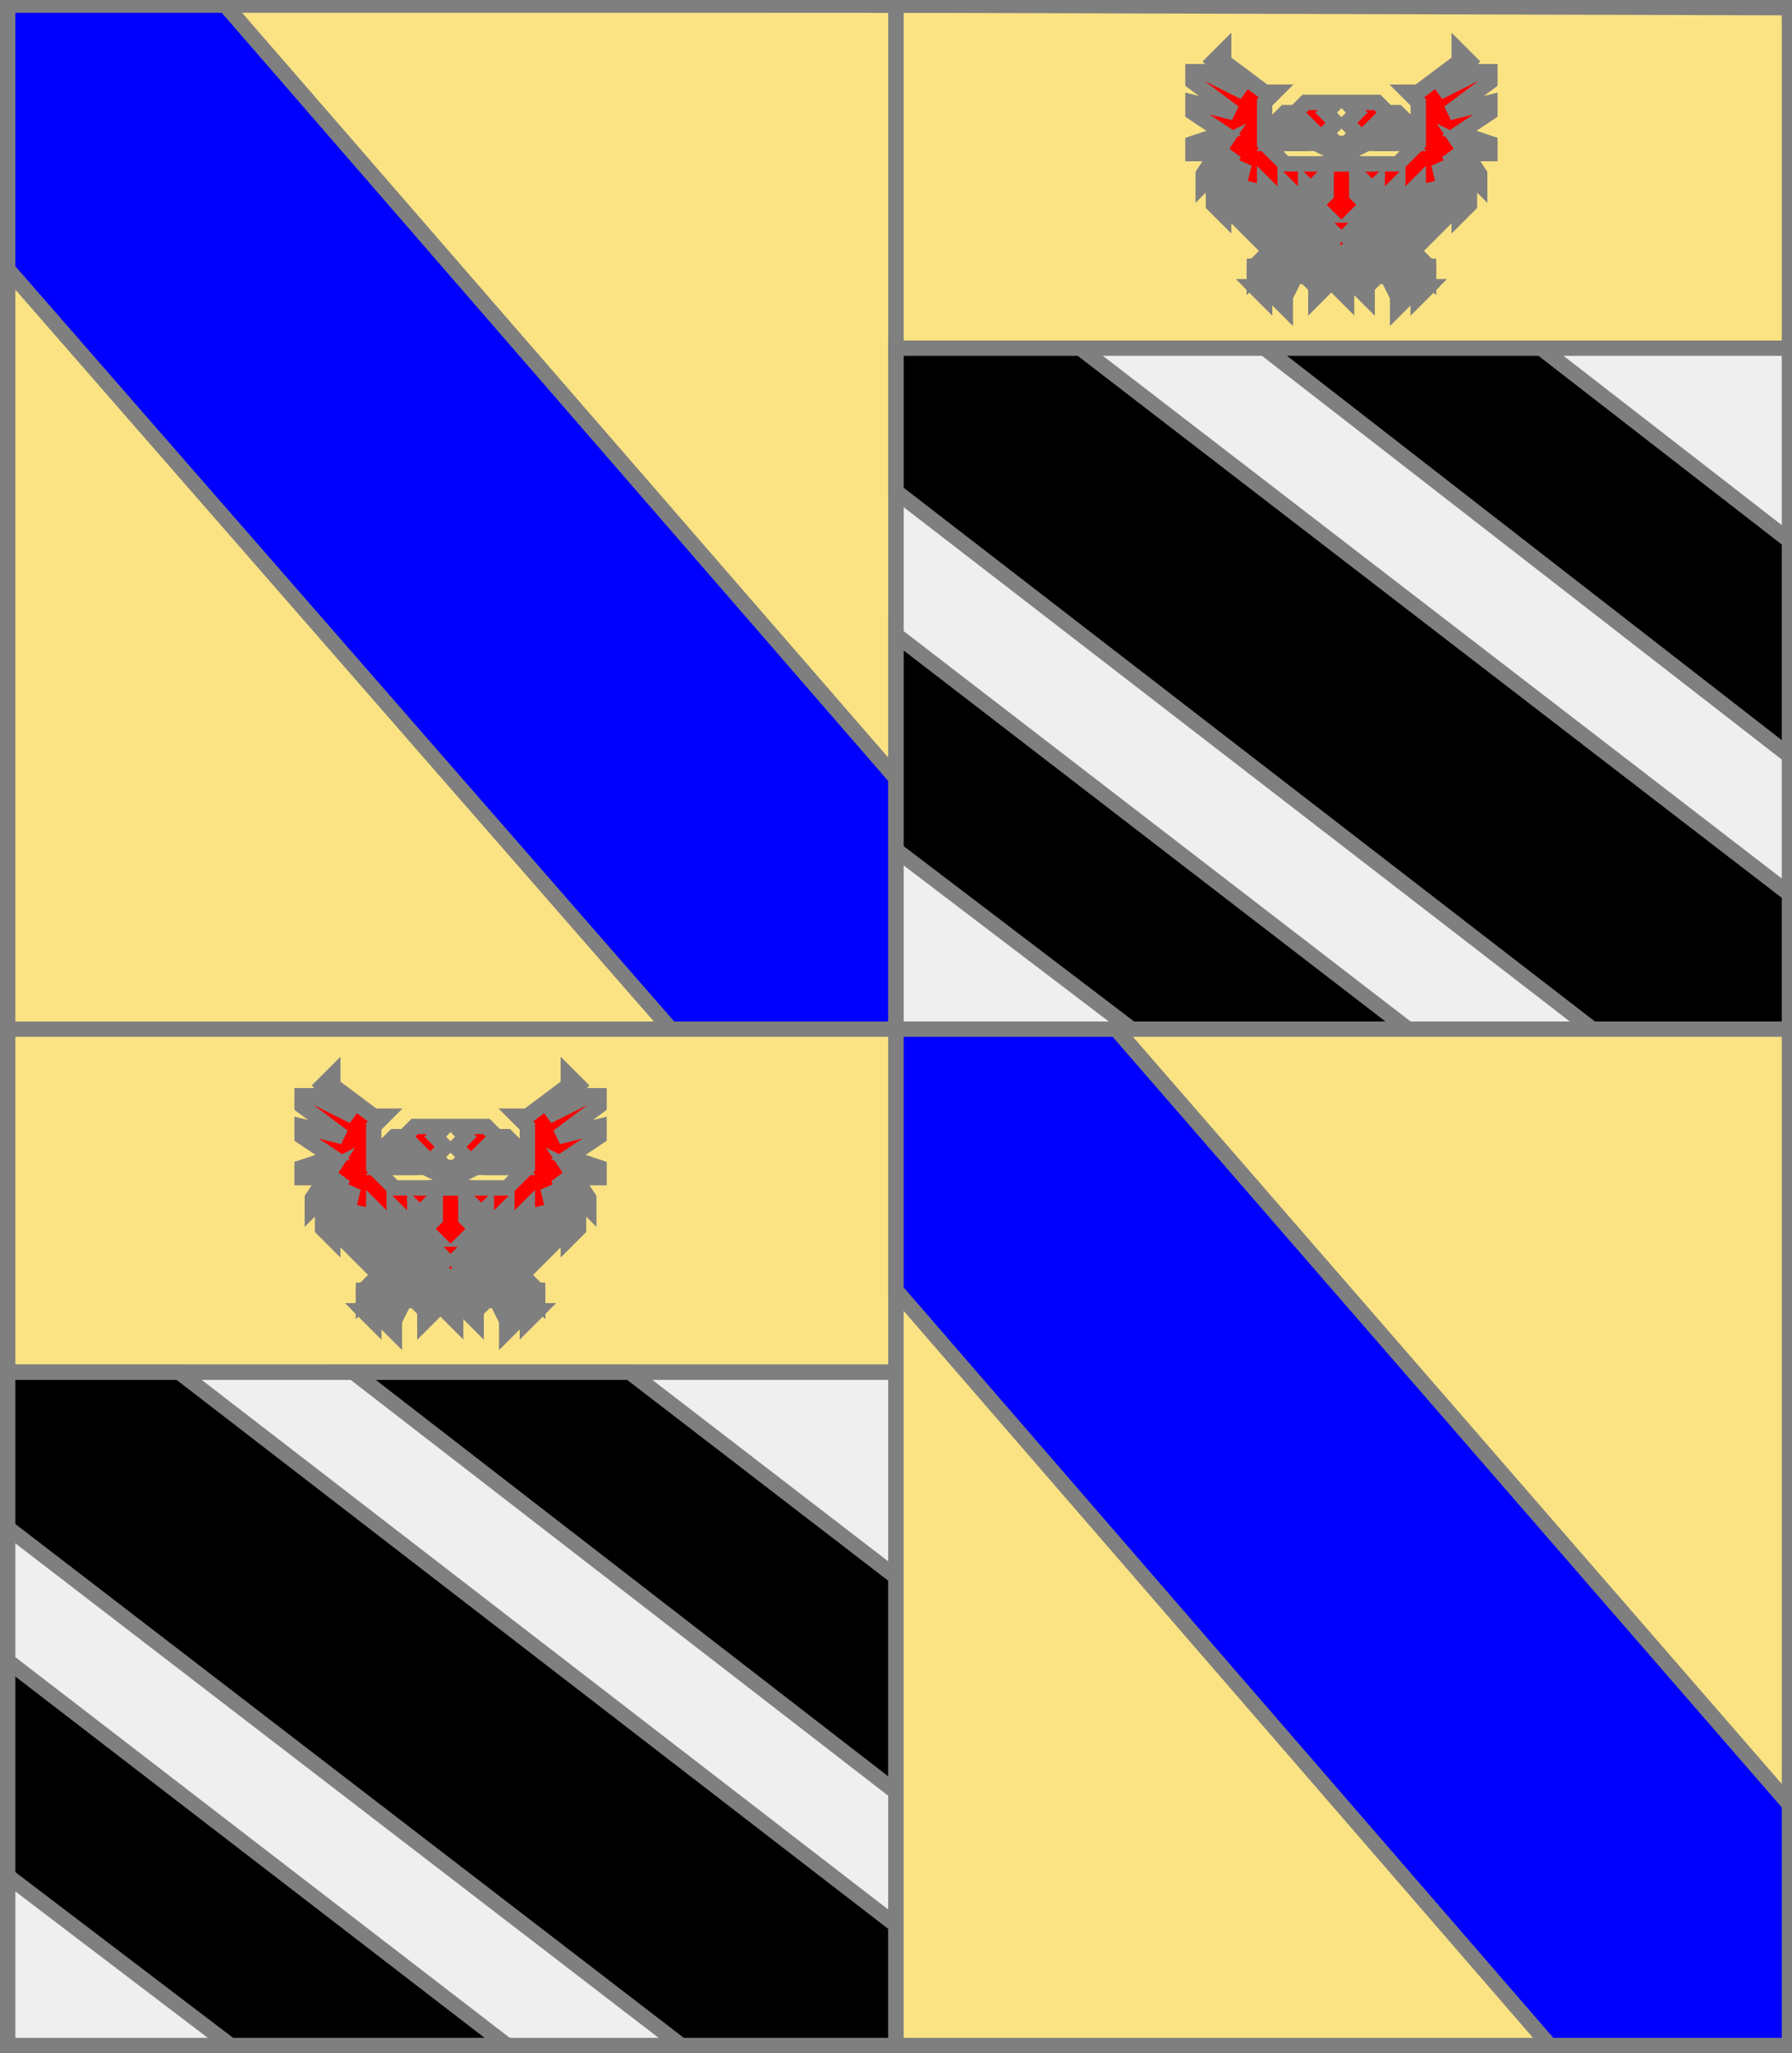
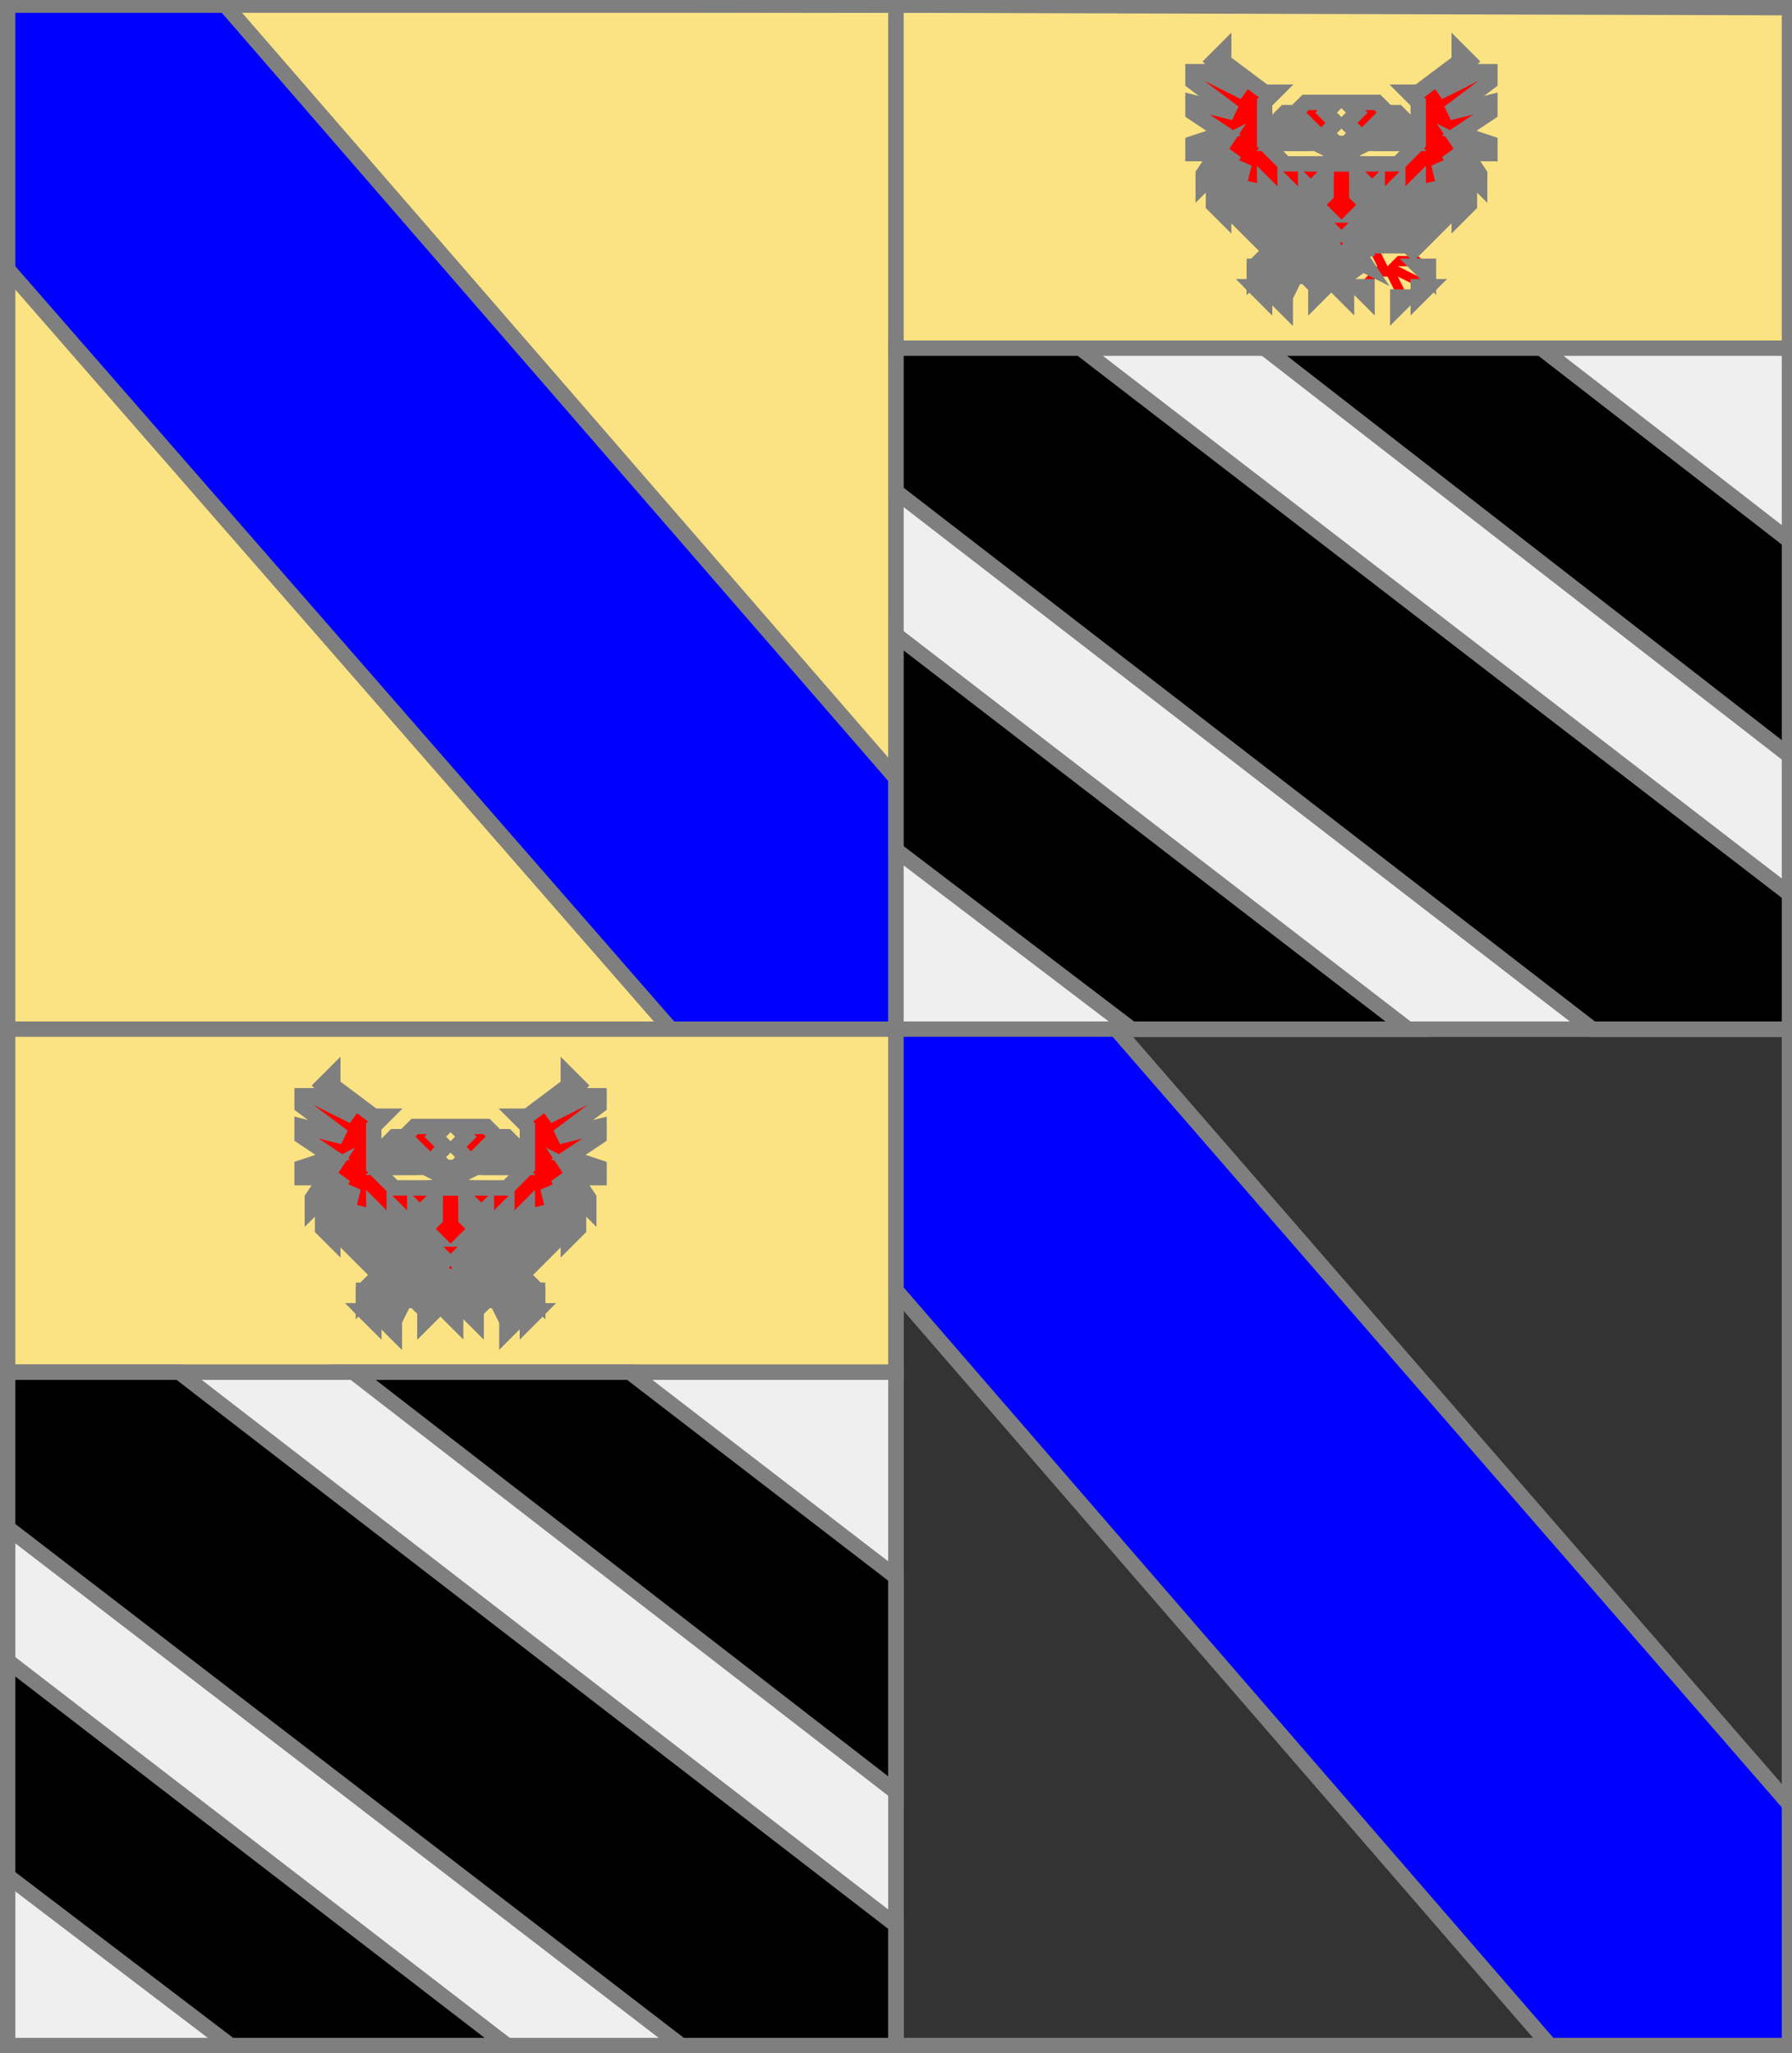
<svg xmlns="http://www.w3.org/2000/svg" width="350" height="401" xml:lang="fr">
  <rect width="100%" height="100%" fill="#333333" stroke="none" />
  <g>
    <g>
      <polygon points="1,1 175,1 175,201 1,201 " fill="#fbe384" />
      <polygon points="1,1 175,1 175,201 1,201 " stroke="#7f7f7f" stroke-width="3" fill-opacity="0.0" />
    </g>
    <g>
      <polygon points="1,1 44,1 175,152 175,201 131,201 1,52 " fill="#0000ff" />
      <polygon points="1,1 44,1 175,152 175,201 131,201 1,52 " stroke="#7f7f7f" stroke-width="3" fill-opacity="0.0" />
    </g>
  </g>
  <g>
    <g>
      <polygon points="175,1 350,1 350,68 175,68 " fill="#fbe384" />
      <polygon points="175,1 350,1 350,68 175,68 " stroke="#7f7f7f" stroke-width="3" fill-opacity="0.0" />
    </g>
    <g>
      <g fill="#ff0000">
        <path d="M 255,20 L 261,20 L 259,22 L 261,24 L 259,26 L 261,28 L 263,28 L 265,26 L 263,24 L 265,22 L 263,20 L 269,20 L 271,22 L 267,26 L 269,28 L 267,28 L 263,30 L 265,32 L 259,32 L 261,30 L 257,28 L 255,28 L 257,26 L 253,22 M 255,22 A 0,0 0 1,0 255,23 M 269,22 A 0,0 0 1,0 269,23 " />
        <polygon points="253,22 257,26 255,28 253,28 255,26 253,24 251,24 249,26 249,24 251,22 " />
        <polygon points="271,22 273,22 275,24 275,26 273,24 271,24 269,26 271,28 269,28 267,26 " />
        <polygon points="253,24 255,26 253,26 251,28 249,28 " />
        <polygon points="271,24 275,28 273,28 271,26 269,26 " />
        <polygon points="259,32 265,32 265,38 267,40 265,42 267,42 269,44 267,44 271,48 267,48 267,50 265,44 263,46 267,52 263,50 265,54 263,52 263,58 261,56 261,52 259,54 261,50 257,52 261,46 259,44 257,50 257,48 253,48 257,44 255,44 257,42 259,42 257,40 259,38 259,32 " />
        <polygon points="259,34 257,36 257,38 255,36 255,42 253,44 253,38 251,36 251,46 249,48 249,38 247,36 247,48 245,46 245,36 243,40 243,44 241,42 241,40 243,32 239,38 239,42 237,40 237,38 241,30 235,36 235,34 239,28 235,30 233,30 233,28 239,26 233,22 233,20 241,22 233,16 233,14 235,14 243,18 237,12 239,10 239,12 247,18 249,18 247,20 247,28 251,32 259,32 " />
        <polygon points="265,32 273,32 277,28 277,20 275,18 277,18 285,12 285,10 287,12 281,18 289,14 291,14 291,16 283,22 291,20 291,22 285,26 291,28 291,30 289,30 285,28 289,34 289,36 283,30 287,38 287,40 285,42 285,38 281,32 283,40 283,42 281,44 281,40 279,36 279,46 277,48 277,36 275,38 275,48 273,46 273,36 271,38 271,44 269,42 269,36 267,38 267,36 265,34 " />
        <polygon points="257,48 255,52 259,56 257,58 257,56 255,54 253,54 251,58 251,60 249,58 251,54 247,56 247,58 245,56 247,54 251,52 247,52 245,54 245,52 247,50 251,50 253,52 255,48 " />
        <polygon points="267,48 269,48 271,52 273,50 277,50 279,52 279,54 277,52 273,52 277,54 279,56 277,58 277,56 273,54 275,58 273,60 273,58 271,54 269,54 267,56 267,58 265,56 269,52 " />
      </g>
      <polygon points="255,20 261,20 259,22 261,24 259,26 261,28 263,28 265,26 263,24 265,22 263,20 269,20 271,22 267,26 269,28 267,28 263,30 265,32 259,32 261,30 257,28 255,28 257,26 253,22 " stroke="#7f7f7f" stroke-width="3" fill-opacity="0.0" />
      <circle cx="255" cy="22" r="0" stroke="#7f7f7f" stroke-width="3" fill-opacity="0.0" />
      <circle cx="269" cy="22" r="0" stroke="#7f7f7f" stroke-width="3" fill-opacity="0.0" />
      <polygon points="253,22 257,26 255,28 253,28 255,26 253,24 251,24 249,26 249,24 251,22 " stroke="#7f7f7f" stroke-width="3" fill-opacity="0.0" />
      <polygon points="271,22 273,22 275,24 275,26 273,24 271,24 269,26 271,28 269,28 267,26 " stroke="#7f7f7f" stroke-width="3" fill-opacity="0.0" />
      <polygon points="253,24 255,26 253,26 251,28 249,28 " stroke="#7f7f7f" stroke-width="3" fill-opacity="0.0" />
      <polygon points="271,24 275,28 273,28 271,26 269,26 " stroke="#7f7f7f" stroke-width="3" fill-opacity="0.0" />
      <polygon points="259,32 265,32 265,38 267,40 265,42 267,42 269,44 267,44 271,48 267,48 267,50 265,44 263,46 267,52 263,50 265,54 263,52 263,58 261,56 261,52 259,54 261,50 257,52 261,46 259,44 257,50 257,48 253,48 257,44 255,44 257,42 259,42 257,40 259,38 259,32 " stroke="#7f7f7f" stroke-width="3" fill-opacity="0.0" />
      <polygon points="259,34 257,36 257,38 255,36 255,42 253,44 253,38 251,36 251,46 249,48 249,38 247,36 247,48 245,46 245,36 243,40 243,44 241,42 241,40 243,32 239,38 239,42 237,40 237,38 241,30 235,36 235,34 239,28 235,30 233,30 233,28 239,26 233,22 233,20 241,22 233,16 233,14 235,14 243,18 237,12 239,10 239,12 247,18 249,18 247,20 247,28 251,32 259,32 " stroke="#7f7f7f" stroke-width="3" fill-opacity="0.0" />
      <polygon points="265,32 273,32 277,28 277,20 275,18 277,18 285,12 285,10 287,12 281,18 289,14 291,14 291,16 283,22 291,20 291,22 285,26 291,28 291,30 289,30 285,28 289,34 289,36 283,30 287,38 287,40 285,42 285,38 281,32 283,40 283,42 281,44 281,40 279,36 279,46 277,48 277,36 275,38 275,48 273,46 273,36 271,38 271,44 269,42 269,36 267,38 267,36 265,34 " stroke="#7f7f7f" stroke-width="3" fill-opacity="0.0" />
      <polygon points="257,48 255,52 259,56 257,58 257,56 255,54 253,54 251,58 251,60 249,58 251,54 247,56 247,58 245,56 247,54 251,52 247,52 245,54 245,52 247,50 251,50 253,52 255,48 " stroke="#7f7f7f" stroke-width="3" fill-opacity="0.0" />
-       <polygon points="267,48 269,48 271,52 273,50 277,50 279,52 279,54 277,52 273,52 277,54 279,56 277,58 277,56 273,54 275,58 273,60 273,58 271,54 269,54 267,56 267,58 265,56 269,52 " stroke="#7f7f7f" stroke-width="3" fill-opacity="0.0" />
      <polygon points="245,52 247,52 245,54 " stroke="#7f7f7f" stroke-width="3" fill-opacity="0.0" />
      <polygon points="245,56 247,56 247,58 " stroke="#7f7f7f" stroke-width="3" fill-opacity="0.0" />
      <polygon points="249,58 251,58 251,60 " stroke="#7f7f7f" stroke-width="3" fill-opacity="0.0" />
      <polygon points="257,56 259,56 257,58 " stroke="#7f7f7f" stroke-width="3" fill-opacity="0.0" />
      <polygon points="265,56 267,56 267,58 " stroke="#7f7f7f" stroke-width="3" fill-opacity="0.0" />
      <polygon points="273,58 275,58 273,60 " stroke="#7f7f7f" stroke-width="3" fill-opacity="0.0" />
      <polygon points="277,56 279,56 277,58 " stroke="#7f7f7f" stroke-width="3" fill-opacity="0.0" />
      <polygon points="279,52 279,54 277,52 " stroke="#7f7f7f" stroke-width="3" fill-opacity="0.0" />
    </g>
  </g>
  <g>
    <g>
      <polygon points="175,68 350,68 350,201 175,201 " fill="#efefef" />
      <polygon points="175,68 350,68 350,201 175,201 " stroke="#7f7f7f" stroke-width="3" fill-opacity="0.0" />
    </g>
    <g>
      <g>
        <polygon points="247,68 301,68 350,106 350,148 " fill="#000000" />
        <polygon points="247,68 301,68 350,106 350,148 " stroke="#7f7f7f" stroke-width="3" fill-opacity="0.0" />
      </g>
      <g>
        <polygon points="175,68 211,68 350,175 350,201 311,201 175,96 " fill="#000000" />
        <polygon points="175,68 211,68 350,175 350,201 311,201 175,96 " stroke="#7f7f7f" stroke-width="3" fill-opacity="0.0" />
      </g>
      <g>
        <polygon points="175,124 275,201 221,201 175,166 " fill="#000000" />
        <polygon points="175,124 275,201 221,201 175,166 " stroke="#7f7f7f" stroke-width="3" fill-opacity="0.0" />
      </g>
    </g>
  </g>
  <g>
    <g>
      <polygon points="1,201 175,201 175,268 1,268 " fill="#fbe384" />
      <polygon points="1,201 175,201 175,268 1,268 " stroke="#7f7f7f" stroke-width="3" fill-opacity="0.0" />
    </g>
    <g>
      <g fill="#ff0000">
        <path d="M 81,220 L 87,220 L 85,222 L 87,224 L 85,226 L 87,228 L 89,228 L 91,226 L 89,224 L 91,222 L 89,220 L 95,220 L 97,222 L 93,226 L 95,228 L 93,228 L 89,230 L 91,232 L 85,232 L 87,230 L 83,228 L 81,228 L 83,226 L 79,222 M 81,222 A 0,0 0 1,0 81,223 M 95,222 A 0,0 0 1,0 95,223 " />
        <polygon points="79,222 83,226 81,228 79,228 81,226 79,224 77,224 75,226 75,224 77,222 " />
        <polygon points="97,222 99,222 101,224 101,226 99,224 97,224 95,226 97,228 95,228 93,226 " />
        <polygon points="79,224 81,226 79,226 77,228 75,228 " />
        <polygon points="97,224 101,228 99,228 97,226 95,226 " />
        <polygon points="85,232 91,232 91,238 93,240 91,242 93,242 95,244 93,244 97,248 93,248 93,250 91,244 89,246 93,252 89,250 91,254 89,252 89,258 87,256 87,252 85,254 87,250 83,252 87,246 85,244 83,250 83,248 79,248 83,244 81,244 83,242 85,242 83,240 85,238 85,232 " />
        <polygon points="85,234 83,236 83,238 81,236 81,242 79,244 79,238 77,236 77,246 75,248 75,238 73,236 73,248 71,246 71,236 69,240 69,244 67,242 67,240 69,232 65,238 65,242 63,240 63,238 67,230 61,236 61,234 65,228 61,230 59,230 59,228 65,226 59,222 59,220 67,222 59,216 59,214 61,214 69,218 63,212 65,210 65,212 73,218 75,218 73,220 73,228 77,232 85,232 " />
        <polygon points="91,232 99,232 103,228 103,220 101,218 103,218 111,212 111,210 113,212 107,218 115,214 117,214 117,216 109,222 117,220 117,222 111,226 117,228 117,230 115,230 111,228 115,234 115,236 109,230 113,238 113,240 111,242 111,238 107,232 109,240 109,242 107,244 107,240 105,236 105,246 103,248 103,236 101,238 101,248 99,246 99,236 97,238 97,244 95,242 95,236 93,238 93,236 91,234 " />
        <polygon points="83,248 81,252 85,256 83,258 83,256 81,254 79,254 77,258 77,260 75,258 77,254 73,256 73,258 71,256 73,254 77,252 73,252 71,254 71,252 73,250 77,250 79,252 81,248 " />
        <polygon points="93,248 95,248 97,252 99,250 103,250 105,252 105,254 103,252 99,252 103,254 105,256 103,258 103,256 99,254 101,258 99,260 99,258 97,254 95,254 93,256 93,258 91,256 95,252 " />
      </g>
      <polygon points="81,220 87,220 85,222 87,224 85,226 87,228 89,228 91,226 89,224 91,222 89,220 95,220 97,222 93,226 95,228 93,228 89,230 91,232 85,232 87,230 83,228 81,228 83,226 79,222 " stroke="#7f7f7f" stroke-width="3" fill-opacity="0.0" />
      <circle cx="81" cy="222" r="0" stroke="#7f7f7f" stroke-width="3" fill-opacity="0.0" />
      <circle cx="95" cy="222" r="0" stroke="#7f7f7f" stroke-width="3" fill-opacity="0.0" />
      <polygon points="79,222 83,226 81,228 79,228 81,226 79,224 77,224 75,226 75,224 77,222 " stroke="#7f7f7f" stroke-width="3" fill-opacity="0.0" />
      <polygon points="97,222 99,222 101,224 101,226 99,224 97,224 95,226 97,228 95,228 93,226 " stroke="#7f7f7f" stroke-width="3" fill-opacity="0.0" />
      <polygon points="79,224 81,226 79,226 77,228 75,228 " stroke="#7f7f7f" stroke-width="3" fill-opacity="0.0" />
      <polygon points="97,224 101,228 99,228 97,226 95,226 " stroke="#7f7f7f" stroke-width="3" fill-opacity="0.0" />
      <polygon points="85,232 91,232 91,238 93,240 91,242 93,242 95,244 93,244 97,248 93,248 93,250 91,244 89,246 93,252 89,250 91,254 89,252 89,258 87,256 87,252 85,254 87,250 83,252 87,246 85,244 83,250 83,248 79,248 83,244 81,244 83,242 85,242 83,240 85,238 85,232 " stroke="#7f7f7f" stroke-width="3" fill-opacity="0.0" />
      <polygon points="85,234 83,236 83,238 81,236 81,242 79,244 79,238 77,236 77,246 75,248 75,238 73,236 73,248 71,246 71,236 69,240 69,244 67,242 67,240 69,232 65,238 65,242 63,240 63,238 67,230 61,236 61,234 65,228 61,230 59,230 59,228 65,226 59,222 59,220 67,222 59,216 59,214 61,214 69,218 63,212 65,210 65,212 73,218 75,218 73,220 73,228 77,232 85,232 " stroke="#7f7f7f" stroke-width="3" fill-opacity="0.0" />
      <polygon points="91,232 99,232 103,228 103,220 101,218 103,218 111,212 111,210 113,212 107,218 115,214 117,214 117,216 109,222 117,220 117,222 111,226 117,228 117,230 115,230 111,228 115,234 115,236 109,230 113,238 113,240 111,242 111,238 107,232 109,240 109,242 107,244 107,240 105,236 105,246 103,248 103,236 101,238 101,248 99,246 99,236 97,238 97,244 95,242 95,236 93,238 93,236 91,234 " stroke="#7f7f7f" stroke-width="3" fill-opacity="0.0" />
      <polygon points="83,248 81,252 85,256 83,258 83,256 81,254 79,254 77,258 77,260 75,258 77,254 73,256 73,258 71,256 73,254 77,252 73,252 71,254 71,252 73,250 77,250 79,252 81,248 " stroke="#7f7f7f" stroke-width="3" fill-opacity="0.0" />
      <polygon points="93,248 95,248 97,252 99,250 103,250 105,252 105,254 103,252 99,252 103,254 105,256 103,258 103,256 99,254 101,258 99,260 99,258 97,254 95,254 93,256 93,258 91,256 95,252 " stroke="#7f7f7f" stroke-width="3" fill-opacity="0.0" />
      <polygon points="71,252 73,252 71,254 " stroke="#7f7f7f" stroke-width="3" fill-opacity="0.0" />
      <polygon points="71,256 73,256 73,258 " stroke="#7f7f7f" stroke-width="3" fill-opacity="0.0" />
      <polygon points="75,258 77,258 77,260 " stroke="#7f7f7f" stroke-width="3" fill-opacity="0.0" />
      <polygon points="83,256 85,256 83,258 " stroke="#7f7f7f" stroke-width="3" fill-opacity="0.0" />
      <polygon points="91,256 93,256 93,258 " stroke="#7f7f7f" stroke-width="3" fill-opacity="0.0" />
-       <polygon points="99,258 101,258 99,260 " stroke="#7f7f7f" stroke-width="3" fill-opacity="0.0" />
      <polygon points="103,256 105,256 103,258 " stroke="#7f7f7f" stroke-width="3" fill-opacity="0.0" />
      <polygon points="105,252 105,254 103,252 " stroke="#7f7f7f" stroke-width="3" fill-opacity="0.0" />
    </g>
  </g>
  <g>
    <g>
      <polygon points="1,268 175,268 175,401 1,401 " fill="#efefef" />
      <polygon points="1,268 175,268 175,401 1,401 " stroke="#7f7f7f" stroke-width="3" fill-opacity="0.0" />
    </g>
    <g>
      <g>
        <polygon points="69,268 123,268 175,308 175,350 " fill="#000000" />
        <polygon points="69,268 123,268 175,308 175,350 " stroke="#7f7f7f" stroke-width="3" fill-opacity="0.0" />
      </g>
      <g>
        <polygon points="1,268 35,268 175,376 175,401 135,401 1,298 " fill="#000000" />
        <polygon points="1,268 35,268 175,376 175,401 135,401 1,298 " stroke="#7f7f7f" stroke-width="3" fill-opacity="0.0" />
      </g>
      <g>
        <polygon points="1,324 101,401 47,401 1,366 " fill="#000000" />
        <polygon points="1,324 101,401 47,401 1,366 " stroke="#7f7f7f" stroke-width="3" fill-opacity="0.0" />
      </g>
    </g>
  </g>
  <g>
    <g>
-       <polygon points="175,201 350,201 350,400 175,401 " fill="#fbe384" />
      <polygon points="175,201 350,201 350,400 175,401 " stroke="#7f7f7f" stroke-width="3" fill-opacity="0.0" />
    </g>
    <g>
      <polygon points="175,201 218,201 350,353 350,400 304,401 175,252 " fill="#0000ff" />
      <polygon points="175,201 218,201 350,353 350,400 304,401 175,252 " stroke="#7f7f7f" stroke-width="3" fill-opacity="0.0" />
    </g>
  </g>
  <polygon points="1,0 350,1 350,400 1,400 " stroke="#7f7f7f" stroke-width="4" fill-opacity="0.0" />
</svg>